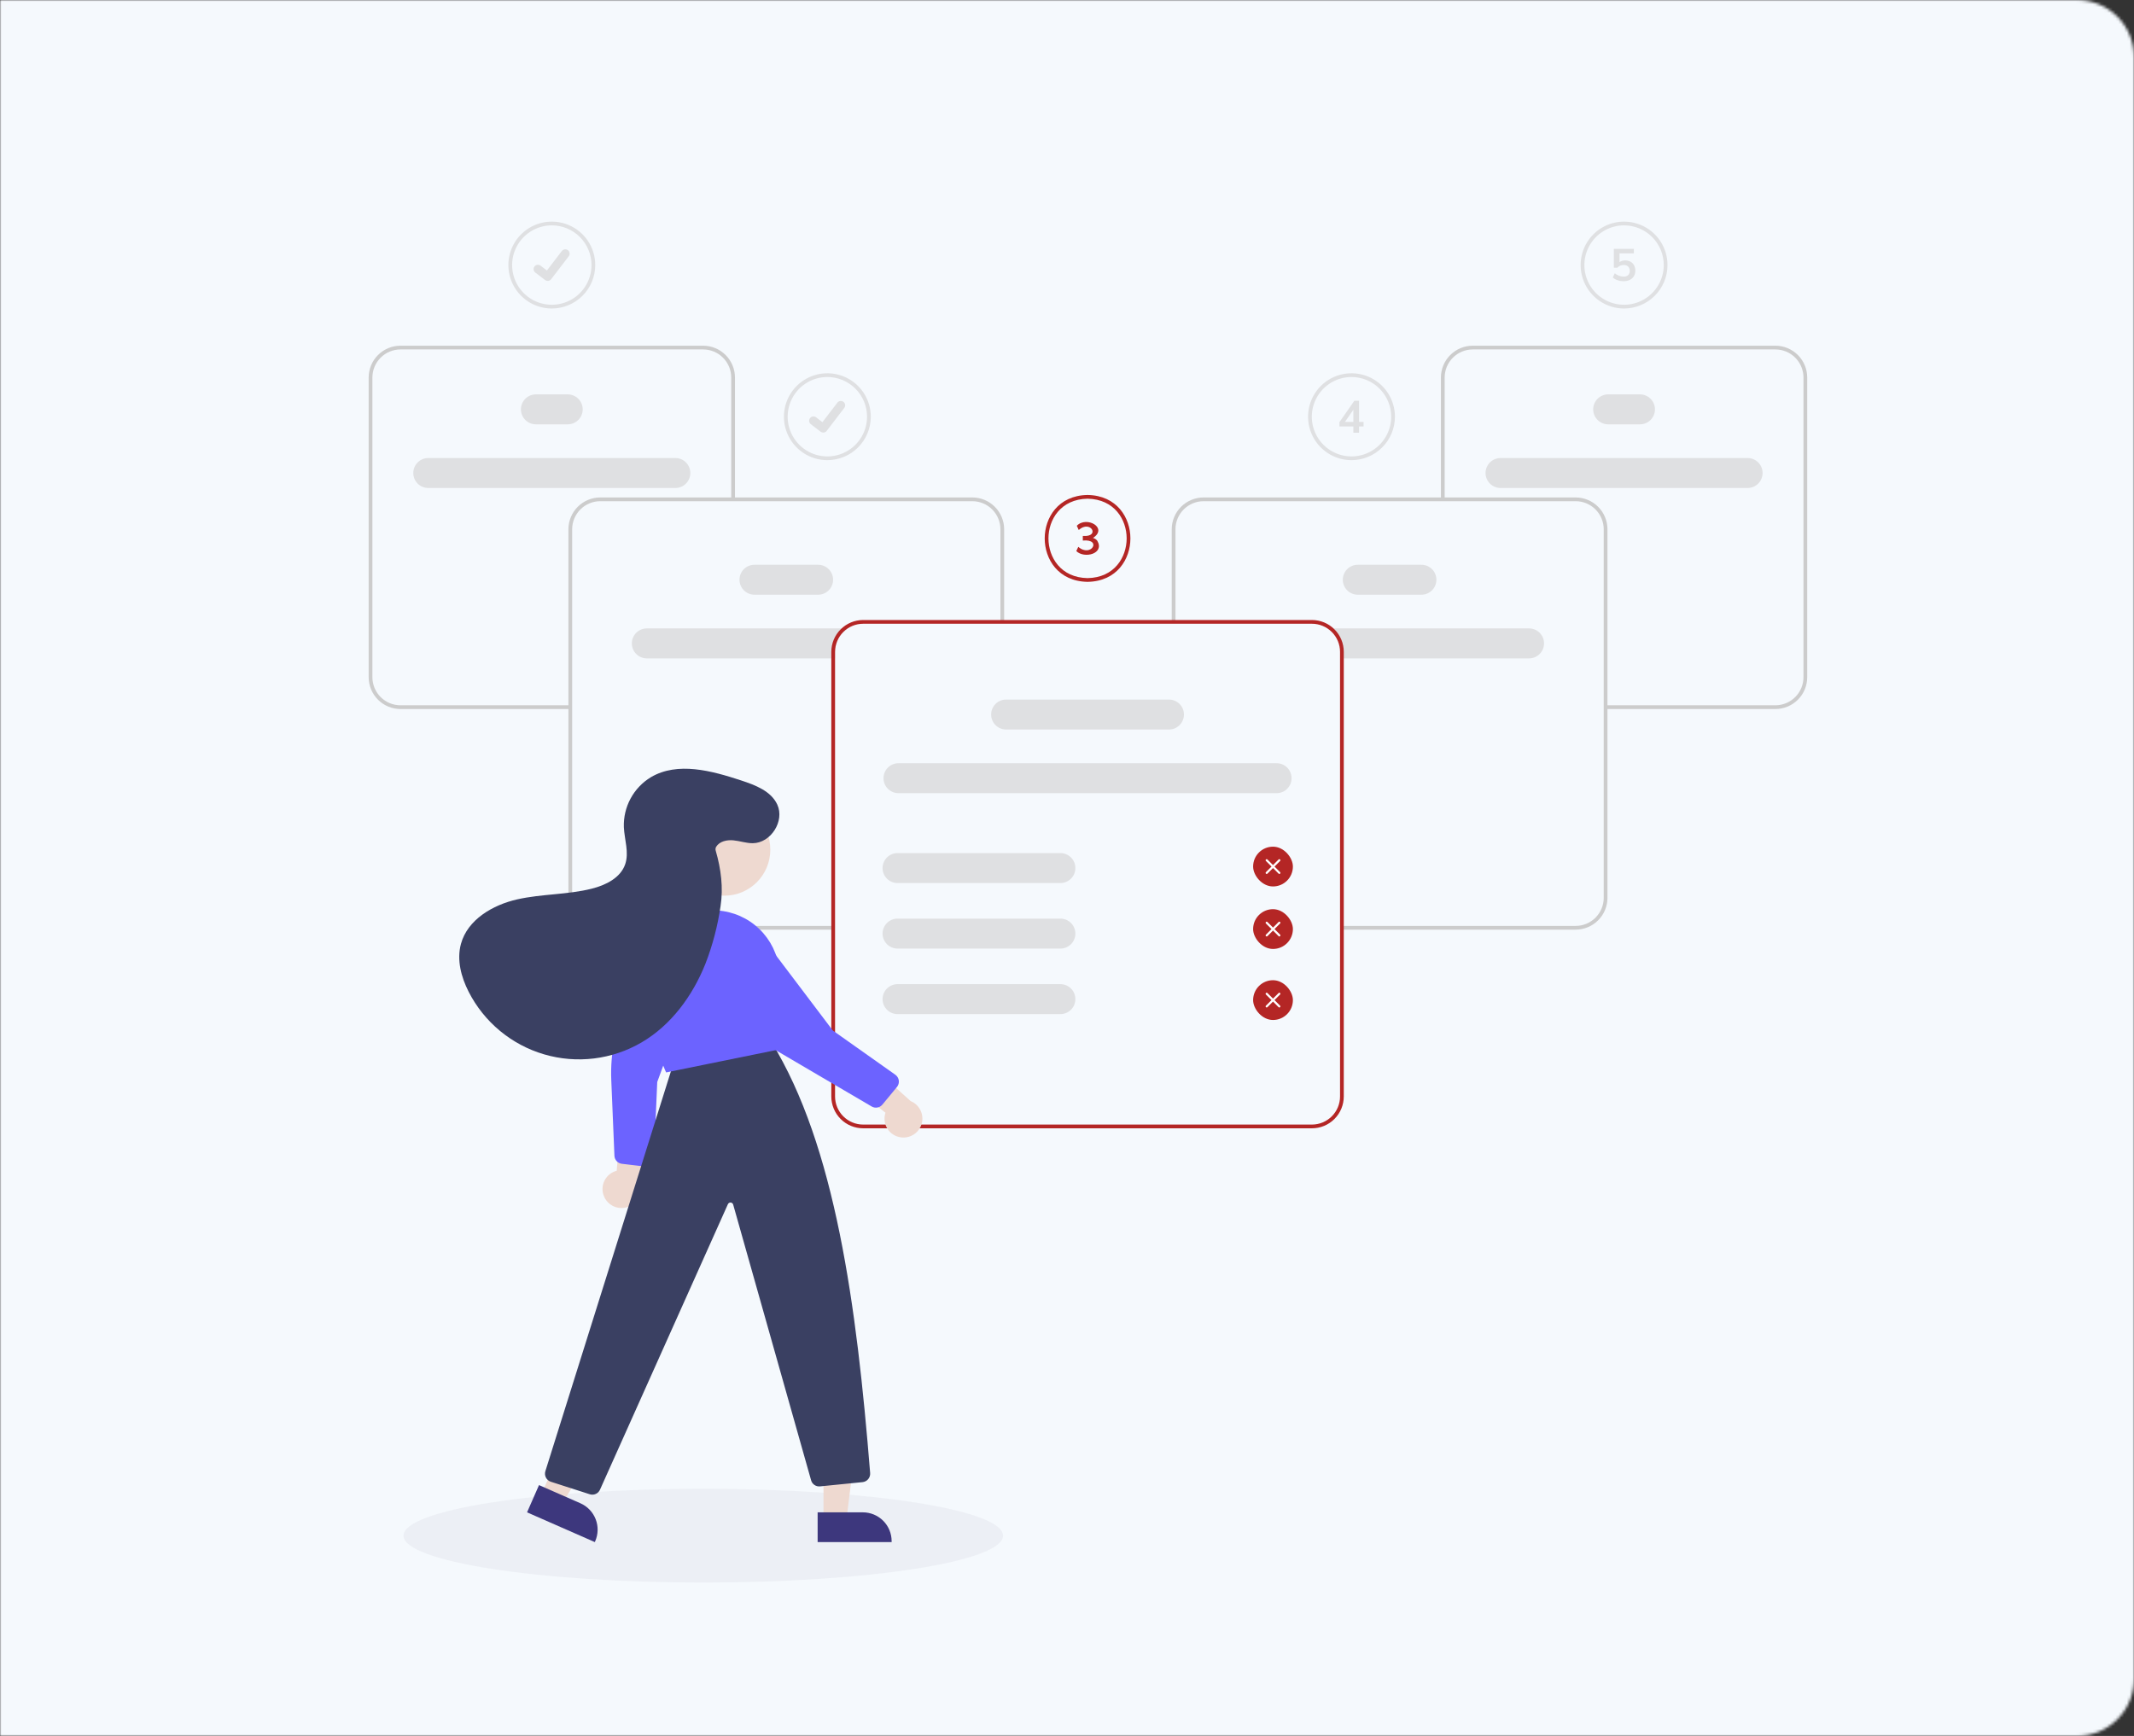
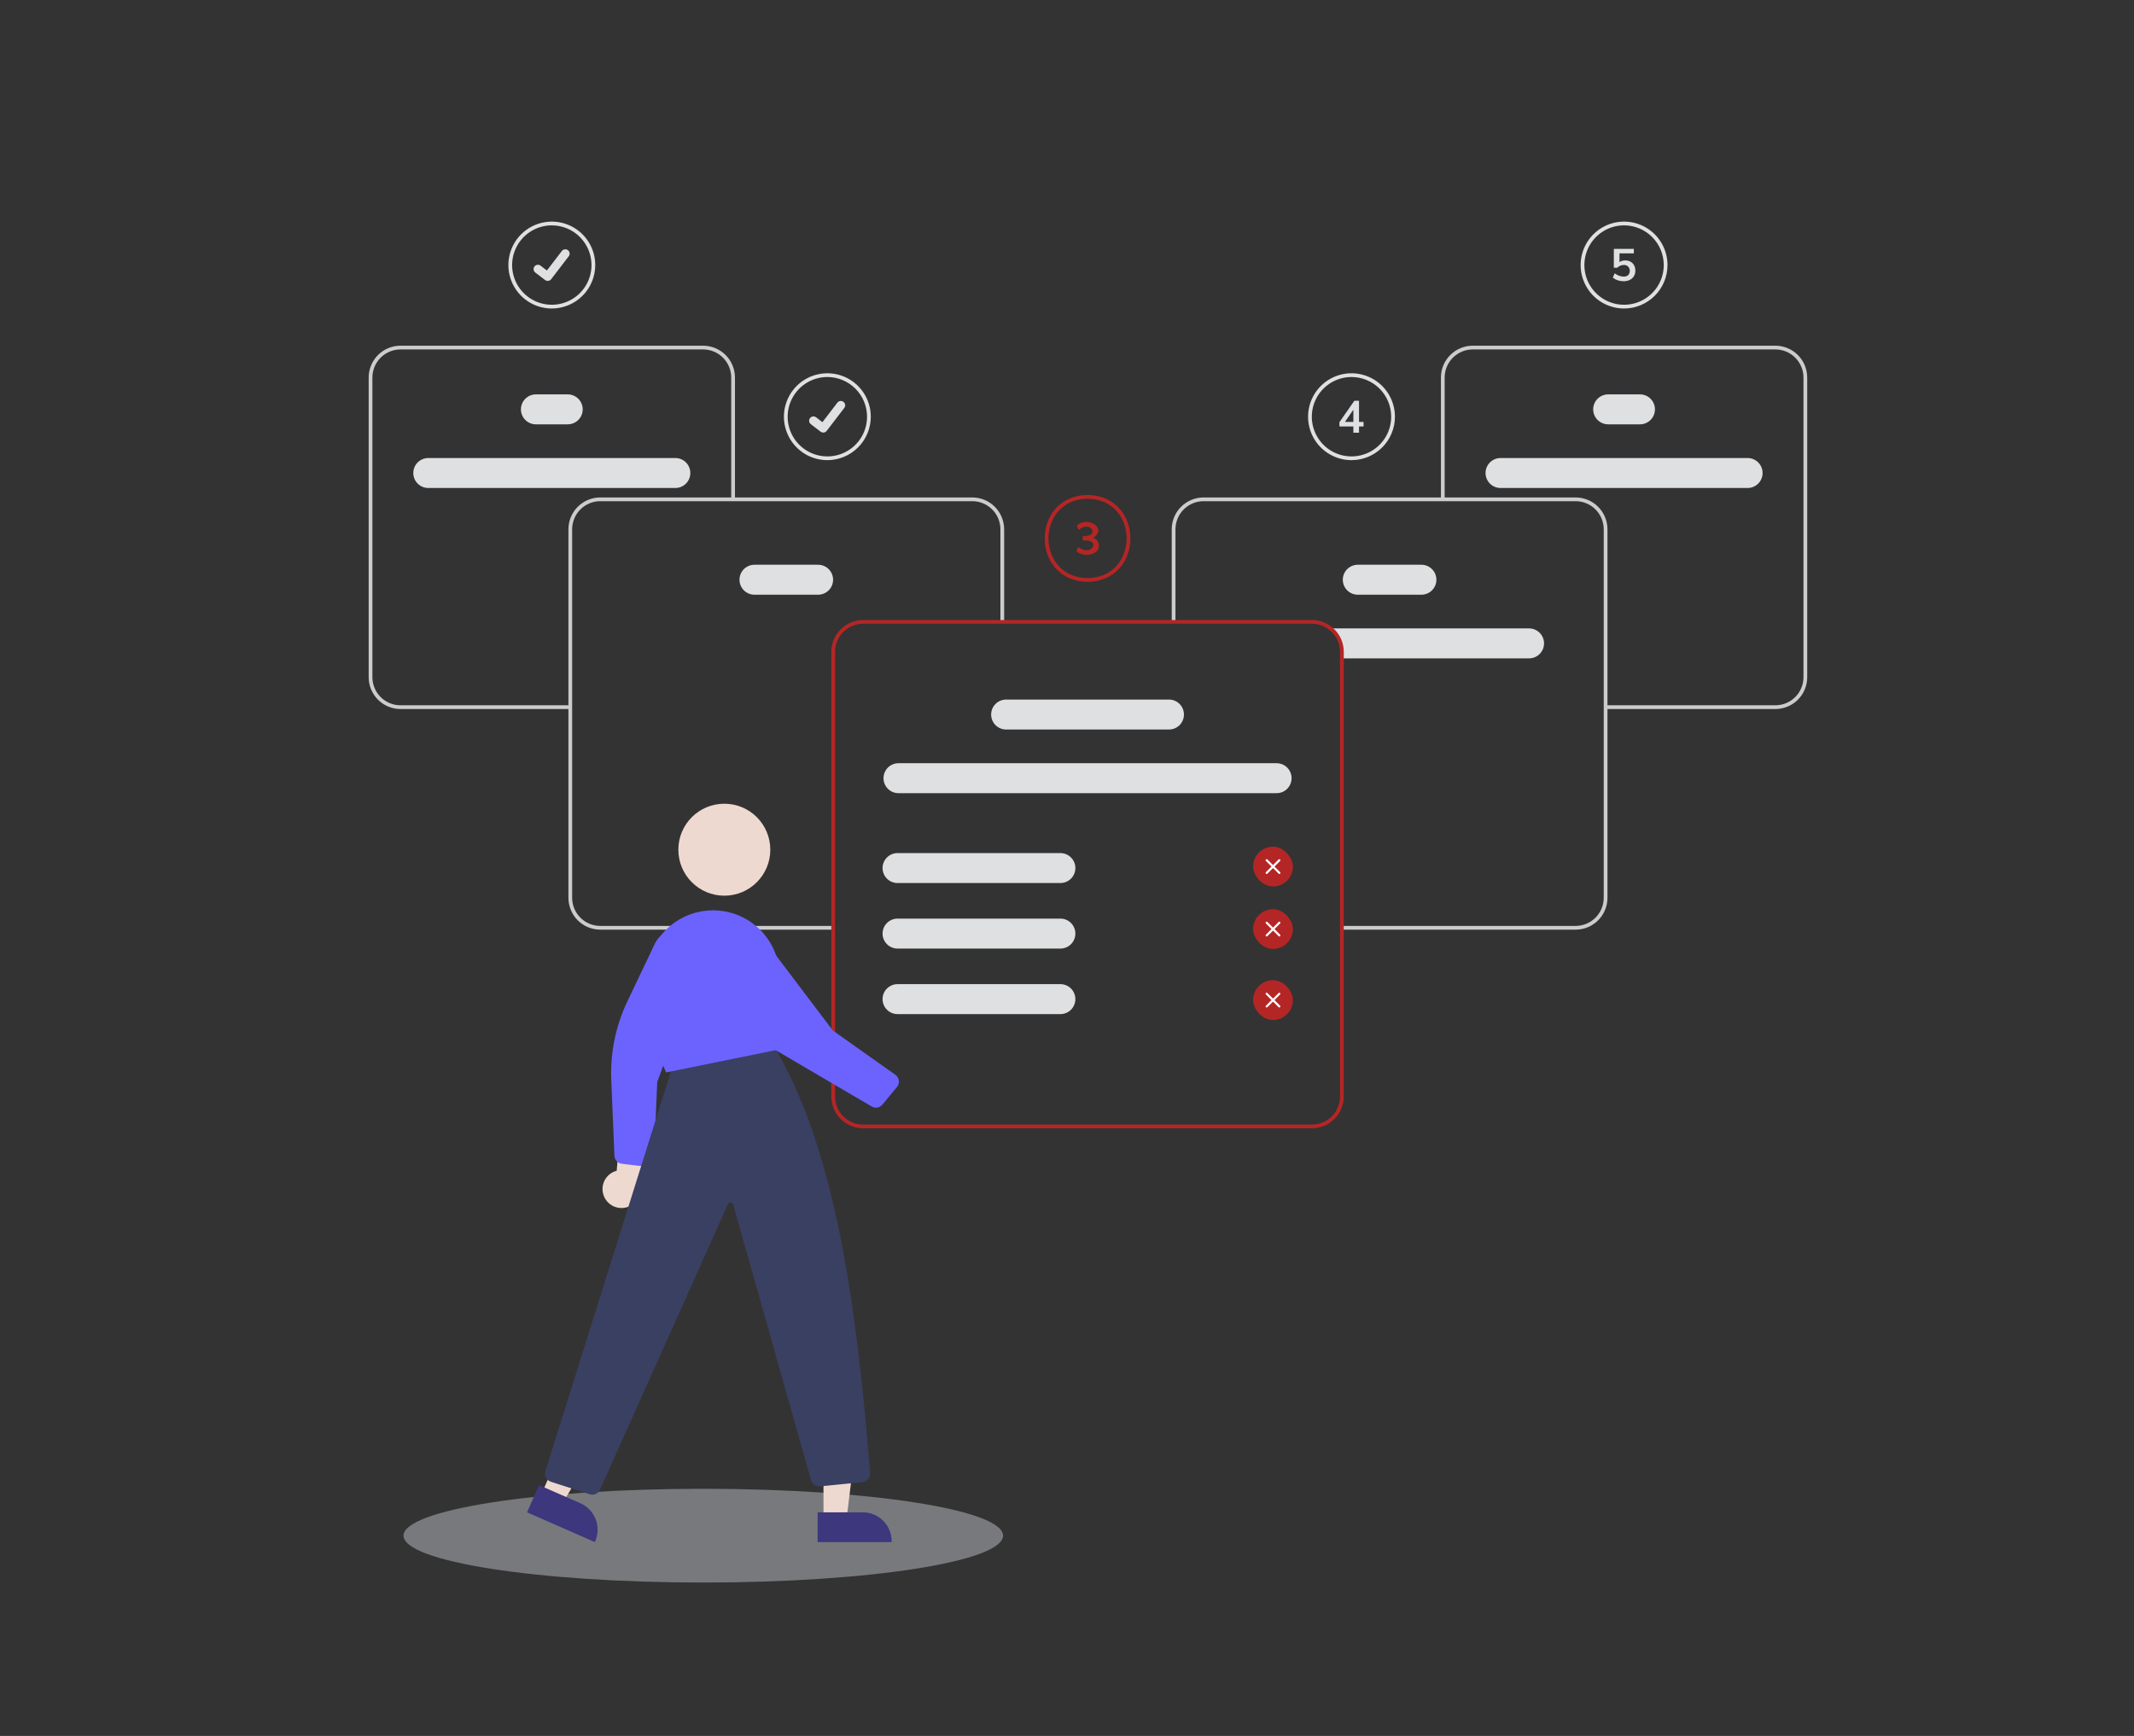
<svg xmlns="http://www.w3.org/2000/svg" width="751" height="611" viewBox="0 0 751 611" fill="none">
  <rect x="0" y="0" width="751" height="611" fill="#333333" stroke="none" />
  <mask id="mask0_806_27986" style="mask-type:alpha" maskUnits="userSpaceOnUse" x="0" y="0" width="751" height="611">
    <path d="M0 0H731C742.046 0 751 8.954 751 20V591C751 602.046 742.046 611 731 611H0V0Z" fill="#F5F9FD" />
  </mask>
  <g mask="url(#mask0_806_27986)">
-     <path d="M0 0H852C863.046 0 872 8.954 872 20V591C872 602.046 863.046 611 852 611H0V0Z" fill="#F5F9FD" />
-   </g>
+     </g>
  <ellipse cx="247.5" cy="540.5" rx="105.5" ry="16.5" fill="#DFE1E8" fill-opacity="0.4" />
-   <path d="M227.628 221.18C226.23 221.18 224.89 221.735 223.901 222.724C222.913 223.713 222.358 225.053 222.358 226.452C222.358 227.85 222.913 229.191 223.901 230.179C224.89 231.168 226.23 231.723 227.628 231.723H293.875V229.424C293.875 227.789 294.28 226.18 295.055 224.741C295.83 223.303 296.95 222.079 298.315 221.18H227.628Z" fill="#DFE0E2" />
  <path d="M287.909 209.318H265.511C264.113 209.318 262.773 208.763 261.784 207.774C260.796 206.785 260.241 205.445 260.241 204.046C260.241 202.648 260.796 201.307 261.784 200.319C262.773 199.33 264.113 198.775 265.511 198.775H287.909C289.307 198.775 290.648 199.33 291.636 200.319C292.624 201.307 293.18 202.648 293.18 204.046C293.18 205.445 292.624 206.785 291.636 207.774C290.648 208.763 289.307 209.318 287.909 209.318Z" fill="#DFE0E2" />
  <path d="M237.674 171.756H150.715C149.317 171.756 147.977 171.201 146.988 170.212C146 169.224 145.445 167.883 145.445 166.485C145.445 165.086 146 163.745 146.988 162.757C147.977 161.768 149.317 161.213 150.715 161.213H237.674C239.072 161.213 240.412 161.768 241.4 162.757C242.389 163.745 242.944 165.086 242.944 166.485C242.944 167.883 242.389 169.224 241.4 170.212C240.412 171.201 239.072 171.756 237.674 171.756Z" fill="#DFE0E2" />
  <path d="M199.794 149.351H188.595C187.197 149.351 185.856 148.796 184.868 147.807C183.88 146.818 183.324 145.477 183.324 144.079C183.324 142.681 183.88 141.34 184.868 140.352C185.856 139.363 187.197 138.807 188.595 138.807H199.794C201.192 138.807 202.532 139.363 203.521 140.352C204.509 141.34 205.064 142.681 205.064 144.079C205.064 145.477 204.509 146.818 203.521 147.807C202.532 148.796 201.192 149.351 199.794 149.351Z" fill="#DFE0E2" />
  <path d="M293.213 327.206H211.236C208.267 327.202 205.42 326.021 203.321 323.921C201.221 321.821 200.04 318.973 200.037 316.003V186.29C200.04 183.32 201.221 180.472 203.321 178.372C205.42 176.272 208.267 175.091 211.236 175.087H342.184C345.154 175.091 348 176.272 350.1 178.372C352.199 180.472 353.38 183.32 353.384 186.29V218.44H352.066V186.29C352.063 183.669 351.021 181.157 349.168 179.304C347.316 177.451 344.804 176.408 342.184 176.405H211.236C208.616 176.408 206.105 177.451 204.252 179.304C202.399 181.157 201.357 183.669 201.354 186.29V316.003C201.357 318.624 202.399 321.136 204.252 322.989C206.105 324.843 208.616 325.885 211.236 325.888H293.213V327.206Z" fill="#CCCCCC" />
  <path d="M200.696 249.554H140.938C137.969 249.551 135.122 248.37 133.023 246.27C130.923 244.169 129.742 241.322 129.739 238.352V132.877C129.742 129.907 130.923 127.059 133.023 124.959C135.122 122.859 137.969 121.677 140.938 121.674H247.451C250.42 121.677 253.266 122.859 255.366 124.959C257.465 127.059 258.646 129.907 258.65 132.877V175.746H257.332V132.877C257.329 130.256 256.287 127.744 254.435 125.89C252.582 124.037 250.07 122.995 247.451 122.992H140.938C138.318 122.995 135.806 124.037 133.954 125.89C132.101 127.744 131.059 130.256 131.056 132.877V238.352C131.059 240.972 132.101 243.485 133.954 245.338C135.806 247.191 138.318 248.234 140.938 248.236H200.696V249.554Z" fill="#CCCCCC" />
  <path d="M467.424 221.18C468.788 222.079 469.909 223.303 470.684 224.741C471.458 226.18 471.864 227.789 471.864 229.424V231.723H538.111C539.509 231.723 540.849 231.168 541.837 230.179C542.826 229.191 543.381 227.85 543.381 226.452C543.381 225.053 542.826 223.713 541.837 222.724C540.849 221.735 539.509 221.18 538.111 221.18H467.424Z" fill="#DFE0E2" />
  <path d="M472.559 204.046C472.561 202.649 473.116 201.309 474.104 200.32C475.092 199.332 476.432 198.776 477.829 198.775H500.228C501.626 198.775 502.966 199.33 503.954 200.319C504.943 201.307 505.498 202.648 505.498 204.046C505.498 205.445 504.943 206.785 503.954 207.774C502.966 208.763 501.626 209.318 500.228 209.318H477.829C476.432 209.317 475.092 208.761 474.104 207.772C473.116 206.784 472.561 205.444 472.559 204.046Z" fill="#DFE0E2" />
  <path d="M522.795 166.485C522.796 165.087 523.352 163.747 524.34 162.759C525.328 161.77 526.668 161.214 528.065 161.213H615.024C616.422 161.213 617.762 161.768 618.751 162.757C619.739 163.745 620.294 165.086 620.294 166.485C620.294 167.883 619.739 169.224 618.751 170.212C617.762 171.201 616.422 171.756 615.024 171.756H528.065C526.668 171.755 525.328 171.199 524.34 170.211C523.352 169.222 522.796 167.882 522.795 166.485Z" fill="#DFE0E2" />
  <path d="M560.675 144.079C560.676 142.682 561.232 141.342 562.22 140.353C563.208 139.365 564.548 138.809 565.945 138.807H577.144C578.542 138.807 579.882 139.363 580.871 140.352C581.859 141.34 582.414 142.681 582.414 144.079C582.414 145.477 581.859 146.818 580.871 147.807C579.882 148.796 578.542 149.351 577.144 149.351H565.945C564.548 149.35 563.208 148.794 562.22 147.805C561.232 146.817 560.676 145.477 560.675 144.079Z" fill="#DFE0E2" />
  <path d="M472.525 327.206H554.503C557.472 327.202 560.319 326.021 562.418 323.921C564.518 321.821 565.699 318.973 565.702 316.003V186.29C565.699 183.32 564.518 180.472 562.418 178.372C560.319 176.272 557.472 175.091 554.503 175.087H423.554C420.585 175.091 417.739 176.272 415.639 178.372C413.54 180.472 412.359 183.32 412.355 186.29V218.44H413.673V186.29C413.676 183.669 414.718 181.157 416.57 179.304C418.423 177.451 420.935 176.408 423.554 176.405H554.503C557.123 176.408 559.634 177.451 561.487 179.304C563.339 181.157 564.381 183.669 564.384 186.29V316.003C564.381 318.624 563.339 321.136 561.487 322.989C559.634 324.843 557.123 325.885 554.503 325.888H472.525V327.206Z" fill="#CCCCCC" />
  <path d="M565.043 249.554H624.801C627.77 249.551 630.616 248.37 632.716 246.27C634.816 244.169 635.997 241.322 636 238.352V132.877C635.997 129.907 634.816 127.059 632.716 124.959C630.616 122.859 627.77 121.677 624.801 121.674H518.288C515.319 121.677 512.472 122.859 510.373 124.959C508.273 127.059 507.092 129.907 507.089 132.877V175.746H508.406V132.877C508.409 130.256 509.451 127.744 511.304 125.89C513.157 124.037 515.668 122.995 518.288 122.992H624.801C627.42 122.995 629.932 124.037 631.785 125.89C633.637 127.744 634.679 130.256 634.682 132.877V238.352C634.679 240.972 633.637 243.485 631.785 245.338C629.932 247.191 627.42 248.234 624.801 248.236H565.043V249.554Z" fill="#CCCCCC" />
  <path d="M461.706 218.221H303.757C300.788 218.227 297.943 219.409 295.844 221.509C293.745 223.608 292.563 226.454 292.557 229.424V385.924C292.56 388.895 293.741 391.742 295.841 393.842C297.941 395.943 300.787 397.124 303.757 397.127H461.706C464.675 397.124 467.522 395.943 469.621 393.842C471.721 391.742 472.902 388.895 472.905 385.924V229.424C472.902 226.453 471.721 223.606 469.621 221.506C467.522 219.405 464.675 218.224 461.706 218.221V218.221ZM471.587 385.924C471.584 388.545 470.542 391.057 468.69 392.91C466.837 394.763 464.325 395.806 461.706 395.809H303.757C301.137 395.806 298.625 394.763 296.773 392.91C294.92 391.057 293.878 388.545 293.875 385.924V229.424C293.879 226.803 294.921 224.291 296.774 222.439C298.626 220.586 301.137 219.543 303.757 219.539H461.706C464.325 219.542 466.837 220.585 468.69 222.438C470.542 224.291 471.584 226.803 471.587 229.424V385.924Z" fill="#B42625" />
  <path d="M449.267 279.17H316.194C314.796 279.17 313.455 278.614 312.467 277.626C311.479 276.637 310.923 275.296 310.923 273.898C310.923 272.5 311.479 271.159 312.467 270.17C313.455 269.182 314.796 268.626 316.194 268.626H449.267C450.665 268.626 452.005 269.182 452.994 270.17C453.982 271.159 454.537 272.5 454.537 273.898C454.537 275.296 453.982 276.637 452.994 277.626C452.005 278.614 450.665 279.17 449.267 279.17Z" fill="#DFE0E2" />
  <path d="M411.387 256.765H354.073C352.676 256.765 351.335 256.209 350.347 255.221C349.358 254.232 348.803 252.891 348.803 251.493C348.803 250.095 349.358 248.754 350.347 247.765C351.335 246.776 352.676 246.221 354.073 246.221H411.387C412.785 246.221 414.126 246.776 415.114 247.765C416.102 248.754 416.658 250.095 416.658 251.493C416.658 252.891 416.102 254.232 415.114 255.221C414.126 256.209 412.785 256.765 411.387 256.765Z" fill="#DFE0E2" />
  <path d="M373.178 310.801H315.864C314.466 310.801 313.126 310.245 312.138 309.257C311.149 308.268 310.594 306.927 310.594 305.529C310.594 304.131 311.149 302.79 312.138 301.801C313.126 300.813 314.466 300.257 315.864 300.257H373.178C374.576 300.257 375.916 300.813 376.905 301.801C377.893 302.79 378.448 304.131 378.448 305.529C378.448 306.927 377.893 308.268 376.905 309.257C375.916 310.245 374.576 310.801 373.178 310.801Z" fill="#DFE0E2" />
  <path d="M373.178 333.865H315.864C314.466 333.865 313.126 333.31 312.138 332.321C311.149 331.332 310.594 329.991 310.594 328.593C310.594 327.195 311.149 325.854 312.138 324.866C313.126 323.877 314.466 323.321 315.864 323.321H373.178C374.576 323.321 375.916 323.877 376.905 324.866C377.893 325.854 378.448 327.195 378.448 328.593C378.448 329.991 377.893 331.332 376.905 332.321C375.916 333.31 374.576 333.865 373.178 333.865Z" fill="#DFE0E2" />
  <path d="M373.178 356.929H315.864C314.466 356.929 313.126 356.374 312.138 355.385C311.149 354.397 310.594 353.056 310.594 351.658C310.594 350.259 311.149 348.918 312.138 347.93C313.126 346.941 314.466 346.386 315.864 346.386H373.178C374.576 346.386 375.916 346.941 376.905 347.93C377.893 348.918 378.448 350.259 378.448 351.658C378.448 353.056 377.893 354.397 376.905 355.385C375.916 356.374 374.576 356.929 373.178 356.929Z" fill="#DFE0E2" />
  <path d="M194.194 108.583C191.171 108.583 188.215 107.686 185.702 106.006C183.188 104.325 181.228 101.937 180.071 99.143C178.914 96.349 178.612 93.274 179.201 90.308C179.791 87.342 181.247 84.617 183.385 82.479C185.523 80.34 188.247 78.884 191.212 78.294C194.178 77.704 197.251 78.007 200.044 79.164C202.838 80.321 205.225 82.281 206.905 84.796C208.585 87.311 209.481 90.267 209.481 93.291C209.477 97.345 207.865 101.232 204.999 104.099C202.133 106.966 198.247 108.578 194.194 108.583V108.583ZM194.194 79.318C191.432 79.318 188.731 80.138 186.434 81.673C184.136 83.208 182.346 85.391 181.289 87.944C180.231 90.497 179.955 93.307 180.494 96.017C181.033 98.728 182.363 101.218 184.317 103.172C186.27 105.126 188.759 106.457 191.469 106.996C194.179 107.535 196.988 107.259 199.54 106.201C202.093 105.143 204.274 103.352 205.809 101.055C207.344 98.757 208.164 96.055 208.164 93.291C208.159 89.587 206.686 86.035 204.068 83.415C201.449 80.796 197.898 79.322 194.194 79.318V79.318Z" fill="#DFE0E2" />
  <path d="M192.745 98.873C192.416 98.874 192.095 98.767 191.832 98.57L191.816 98.558L188.378 95.927C188.219 95.805 188.085 95.653 187.985 95.479C187.884 95.305 187.819 95.113 187.793 94.914C187.767 94.715 187.78 94.513 187.832 94.319C187.884 94.125 187.973 93.944 188.095 93.784C188.217 93.625 188.369 93.491 188.543 93.391C188.717 93.29 188.909 93.225 189.107 93.199C189.306 93.173 189.508 93.186 189.702 93.238C189.896 93.29 190.078 93.379 190.237 93.501L192.464 95.209L197.726 88.343C197.848 88.183 198 88.05 198.173 87.949C198.347 87.849 198.539 87.784 198.738 87.758C198.936 87.731 199.138 87.745 199.332 87.796C199.526 87.848 199.707 87.938 199.867 88.06L199.867 88.06L199.834 88.105L199.868 88.06C200.189 88.307 200.399 88.671 200.452 89.073C200.505 89.474 200.397 89.88 200.15 90.202L193.961 98.275C193.818 98.461 193.634 98.612 193.423 98.715C193.213 98.819 192.981 98.872 192.746 98.871L192.745 98.873Z" fill="#DFE0E2" />
  <path d="M291.164 161.96C288.141 161.96 285.185 161.063 282.671 159.383C280.157 157.703 278.198 155.314 277.041 152.52C275.884 149.726 275.581 146.652 276.171 143.685C276.761 140.719 278.217 137.994 280.355 135.856C282.493 133.717 285.217 132.261 288.182 131.671C291.147 131.081 294.221 131.384 297.014 132.541C299.807 133.699 302.195 135.659 303.875 138.173C305.554 140.688 306.451 143.644 306.451 146.669C306.446 150.723 304.834 154.609 301.968 157.476C299.103 160.343 295.217 161.955 291.164 161.96V161.96ZM291.164 132.695C288.401 132.695 285.7 133.515 283.403 135.05C281.106 136.586 279.316 138.768 278.258 141.321C277.201 143.875 276.924 146.684 277.463 149.395C278.002 152.105 279.333 154.595 281.287 156.549C283.24 158.503 285.729 159.834 288.439 160.373C291.149 160.913 293.957 160.636 296.51 159.578C299.062 158.521 301.244 156.73 302.779 154.432C304.314 152.134 305.133 149.432 305.133 146.669C305.129 142.964 303.656 139.412 301.037 136.792C298.418 134.173 294.868 132.699 291.164 132.695V132.695Z" fill="#DFE0E2" />
  <path d="M289.715 152.25C289.385 152.251 289.065 152.144 288.802 151.947L288.786 151.935L285.348 149.304C285.026 149.058 284.816 148.693 284.763 148.291C284.71 147.89 284.818 147.483 285.065 147.162C285.311 146.84 285.675 146.629 286.077 146.576C286.479 146.523 286.885 146.632 287.207 146.879L289.433 148.587L294.695 141.72C294.817 141.561 294.97 141.427 295.143 141.327C295.317 141.226 295.508 141.161 295.707 141.135C295.906 141.109 296.108 141.122 296.302 141.174C296.496 141.225 296.677 141.315 296.836 141.437L296.837 141.437L296.804 141.483L296.838 141.437C297.159 141.684 297.369 142.048 297.422 142.45C297.475 142.852 297.366 143.258 297.12 143.579L290.931 151.653C290.788 151.839 290.604 151.989 290.393 152.093C290.182 152.196 289.951 152.249 289.716 152.249L289.715 152.25Z" fill="#DFE0E2" />
  <path d="M382.745 204.793C372.37 204.617 367.655 196.742 367.655 189.501C367.656 182.26 372.371 174.386 382.723 174.211H382.746C393.099 174.387 397.814 182.262 397.813 189.503C397.813 196.744 393.097 204.618 382.745 204.793ZM382.735 175.529C373.28 175.694 368.973 182.886 368.973 189.501C368.972 196.118 373.282 203.314 382.745 203.476C392.185 203.315 396.495 196.12 396.496 189.503C396.496 182.889 392.189 175.696 382.735 175.529V175.529Z" fill="#B42625" />
  <path d="M386.165 190.333C388.81 194.928 381.551 196.723 378.774 193.954L379.47 192.468C383.985 196.369 387.963 189.611 381.066 190.253V188.624C387.382 189.134 383.835 182.775 379.628 186.537L378.948 185.05C382.376 181.491 390.074 185.795 384.64 189.352C385.246 189.494 385.785 189.84 386.165 190.333V190.333Z" fill="#B42625" />
  <path d="M475.622 161.96C472.599 161.96 469.644 161.063 467.13 159.383C464.616 157.703 462.657 155.314 461.5 152.52C460.343 149.726 460.04 146.652 460.63 143.685C461.22 140.719 462.675 137.994 464.813 135.856C466.951 133.717 469.675 132.261 472.64 131.671C475.606 131.081 478.679 131.384 481.473 132.541C484.266 133.699 486.653 135.659 488.333 138.173C490.013 140.688 490.909 143.644 490.909 146.669C490.905 150.723 489.293 154.609 486.427 157.476C483.561 160.343 479.675 161.955 475.622 161.96V161.96ZM475.622 132.695C472.86 132.695 470.159 133.515 467.862 135.05C465.564 136.586 463.774 138.768 462.717 141.321C461.66 143.875 461.383 146.684 461.922 149.395C462.461 152.105 463.791 154.595 465.745 156.549C467.699 158.503 470.188 159.834 472.897 160.373C475.607 160.913 478.416 160.636 480.968 159.578C483.521 158.521 485.703 156.73 487.238 154.432C488.773 152.134 489.592 149.432 489.592 146.669C489.588 142.964 488.115 139.412 485.496 136.792C482.877 134.173 479.326 132.699 475.622 132.695V132.695Z" fill="#DFE0E2" />
  <path d="M479.868 150.101H478.271V152.299H476.279V150.101H471.377V148.582L476.642 141.038H478.271V148.503H479.868V150.101ZM476.279 148.503V144.217L473.306 148.503H476.279Z" fill="#DFE0E2" />
  <path d="M571.544 108.583C568.521 108.583 565.565 107.686 563.052 106.006C560.538 104.325 558.578 101.937 557.421 99.143C556.264 96.349 555.962 93.274 556.552 90.308C557.141 87.342 558.597 84.617 560.735 82.479C562.873 80.34 565.597 78.884 568.562 78.294C571.528 77.704 574.601 78.007 577.395 79.164C580.188 80.321 582.575 82.281 584.255 84.796C585.935 87.311 586.831 90.267 586.831 93.291C586.827 97.346 585.215 101.232 582.349 104.099C579.483 106.966 575.597 108.578 571.544 108.583ZM571.544 79.318C568.782 79.318 566.081 80.138 563.784 81.673C561.486 83.208 559.696 85.391 558.639 87.944C557.581 90.497 557.305 93.307 557.844 96.017C558.383 98.728 559.713 101.218 561.667 103.172C563.621 105.126 566.11 106.457 568.819 106.996C571.529 107.535 574.338 107.259 576.89 106.201C579.443 105.143 581.625 103.352 583.16 101.055C584.694 98.757 585.514 96.055 585.514 93.291C585.51 89.587 584.036 86.035 581.418 83.415C578.799 80.796 575.248 79.322 571.544 79.318Z" fill="#DFE0E2" />
  <path d="M573.821 92.113C574.351 92.406 574.785 92.845 575.07 93.378C575.374 93.956 575.526 94.6 575.513 95.252C575.527 95.938 575.352 96.613 575.007 97.206C574.662 97.777 574.156 98.234 573.552 98.518C572.866 98.841 572.114 99.001 571.355 98.985C570.644 98.984 569.939 98.864 569.268 98.629C568.645 98.428 568.07 98.102 567.576 97.672L568.256 96.185C569.139 96.915 570.242 97.327 571.387 97.356C571.975 97.396 572.556 97.206 573.007 96.826C573.372 96.41 573.571 95.874 573.568 95.321C573.566 94.767 573.36 94.234 572.991 93.821C572.785 93.63 572.542 93.481 572.277 93.385C572.012 93.288 571.731 93.246 571.45 93.26C571.021 93.257 570.596 93.34 570.201 93.505C569.811 93.668 569.46 93.914 569.173 94.224H567.94V87.598H574.991V89.179H569.932V92.247C570.53 91.849 571.237 91.644 571.956 91.662C572.606 91.649 573.249 91.804 573.821 92.113V92.113Z" fill="#DFE0E2" />
  <path d="M212.628 421.229C212.228 420.347 212.026 419.387 212.037 418.419C212.048 417.45 212.271 416.495 212.691 415.622C213.11 414.749 213.716 413.979 214.465 413.365C215.215 412.752 216.09 412.31 217.028 412.071L219.025 388.607L228.63 396.187L225.261 417.306C225.557 418.91 225.256 420.567 224.412 421.963C223.569 423.359 222.243 424.397 220.686 424.881C219.129 425.364 217.448 425.259 215.963 424.586C214.478 423.913 213.291 422.719 212.628 421.229H212.628Z" fill="#EED9D0" />
  <path d="M218.804 409.608C218.113 409.517 217.477 409.185 217.006 408.67C216.536 408.155 216.262 407.491 216.233 406.794L215.121 380.167C214.721 370.596 216.669 361.073 220.793 352.428L230.653 331.76C231.314 330.517 232.261 329.449 233.417 328.646C234.573 327.843 235.904 327.327 237.299 327.141C238.653 326.95 240.033 327.09 241.322 327.547C242.61 328.005 243.769 328.767 244.7 329.77C245.172 330.274 245.596 330.822 245.967 331.405C246.711 332.612 247.141 333.986 247.22 335.402C247.298 336.818 247.022 338.231 246.416 339.513L231.296 380.831L230.133 407.749C230.115 408.157 230.014 408.556 229.834 408.923C229.655 409.29 229.402 409.616 229.091 409.88C228.78 410.144 228.418 410.342 228.027 410.46C227.636 410.578 227.226 410.614 226.82 410.565L218.844 409.614L218.804 409.608Z" fill="#6C63FF" />
  <path d="M190.516 525.948L197.912 529.196L213.952 502.207L203.037 497.415L190.516 525.948Z" fill="#EED9D0" />
  <path d="M189.689 522.705L204.254 529.1L204.254 529.1C205.473 529.635 206.575 530.405 207.496 531.366C208.417 532.327 209.14 533.461 209.624 534.701C210.107 535.942 210.342 537.265 210.314 538.597C210.286 539.928 209.996 541.24 209.461 542.46L209.329 542.761L185.483 532.291L189.689 522.705Z" fill="#3D377D" />
  <path d="M289.802 534.93H297.879L301.721 503.768L289.801 503.769L289.802 534.93Z" fill="#EED9D0" />
  <path d="M287.742 532.292L303.647 532.292H303.648C304.979 532.292 306.297 532.554 307.527 533.063C308.757 533.573 309.874 534.32 310.816 535.261C311.757 536.203 312.503 537.321 313.013 538.551C313.522 539.781 313.784 541.099 313.784 542.431V542.76L287.742 542.761L287.742 532.292Z" fill="#3D377D" />
  <path d="M208.455 526.07C208.144 526.07 207.835 526.021 207.54 525.926L193.845 521.523C193.106 521.281 192.49 520.76 192.13 520.071C191.769 519.381 191.693 518.578 191.917 517.833L237.331 373.176L271.347 366.504L271.466 366.699C293.955 403.304 301.462 459.221 306.224 518.467C306.282 519.241 306.037 520.007 305.54 520.602C305.043 521.198 304.334 521.577 303.562 521.658L288.591 523.155C287.892 523.229 287.19 523.05 286.612 522.651C286.033 522.253 285.616 521.661 285.435 520.982L258.022 423.976C257.968 423.778 257.854 423.602 257.696 423.472C257.537 423.341 257.343 423.264 257.138 423.249C256.934 423.235 256.73 423.284 256.555 423.391C256.38 423.497 256.242 423.656 256.161 423.844L211.169 524.277C210.942 524.809 210.564 525.262 210.081 525.581C209.599 525.9 209.033 526.07 208.455 526.07V526.07Z" fill="#3A4062" />
  <path d="M254.905 315.252C263.842 315.252 271.086 308.006 271.086 299.067C271.086 290.128 263.842 282.882 254.905 282.882C245.969 282.882 238.725 290.128 238.725 299.067C238.725 308.006 245.969 315.252 254.905 315.252Z" fill="#EED9D0" />
  <path d="M234.437 377.46L234.326 377.228C234.251 377.071 226.796 361.251 227.49 343.004C227.719 337.015 230.228 331.34 234.503 327.141C238.778 322.941 244.496 320.534 250.486 320.413V320.413C256.007 320.304 261.39 322.149 265.685 325.62C269.98 329.092 272.913 333.968 273.966 339.39C276.044 349.999 275.992 360.047 273.812 369.254L273.763 369.459L273.557 369.501L234.437 377.46Z" fill="#6C63FF" />
-   <path d="M316.932 400.293C315.974 400.151 315.058 399.801 314.25 399.267C313.442 398.733 312.761 398.029 312.254 397.203C311.748 396.378 311.428 395.451 311.319 394.488C311.209 393.526 311.311 392.551 311.619 391.632L292.982 377.245L304.554 373.274L320.477 387.545C321.986 388.164 323.215 389.315 323.931 390.781C324.648 392.246 324.802 393.923 324.365 395.494C323.928 397.065 322.93 398.422 321.56 399.306C320.19 400.191 318.543 400.542 316.932 400.293H316.932Z" fill="#EED9D0" />
  <path d="M271.197 368.575L271.154 368.505L251.507 336.678C250.82 335.449 250.436 334.074 250.387 332.668C250.338 331.261 250.625 329.862 251.225 328.589C251.797 327.347 252.662 326.261 253.745 325.426C254.827 324.59 256.096 324.028 257.443 323.789V323.789C258.122 323.665 258.812 323.605 259.502 323.609C260.92 323.637 262.308 324.019 263.54 324.72C264.773 325.421 265.811 326.418 266.56 327.622L293.094 362.715L315.084 378.272C315.418 378.507 315.699 378.809 315.91 379.159C316.121 379.508 316.258 379.897 316.312 380.302C316.365 380.707 316.335 381.118 316.222 381.511C316.11 381.903 315.917 382.268 315.657 382.583L310.538 388.775C310.09 389.319 309.463 389.686 308.769 389.809C308.074 389.931 307.359 389.801 306.753 389.442L271.197 368.575Z" fill="#6C63FF" />
-   <path d="M252.012 298.063C253.204 296.1 255.836 295.546 258.121 295.77C260.406 295.994 262.627 296.797 264.923 296.779C271.298 296.73 276.218 288.958 273.538 283.173C271.34 278.428 265.851 276.344 260.885 274.709C250.474 271.281 238.514 267.986 229.066 273.546C226.055 275.37 223.586 277.964 221.913 281.062C220.24 284.16 219.425 287.649 219.55 291.167C219.763 295.542 221.438 300.036 220.021 304.181C218.387 308.963 213.205 311.528 208.308 312.769C199.724 314.944 190.673 314.594 182.035 316.545C173.397 318.496 164.545 323.677 162.217 332.224C160.687 337.837 162.283 343.88 164.926 349.064C167.622 354.352 171.37 359.034 175.938 362.822C180.507 366.611 185.8 369.427 191.495 371.098C197.19 372.769 203.165 373.259 209.056 372.539C214.947 371.819 220.628 369.904 225.753 366.91C236.196 360.811 243.735 350.502 248.23 339.272C250.778 332.722 252.573 325.902 253.578 318.945C254.584 312.433 253.73 305.852 251.907 299.52C251.821 299.283 251.785 299.031 251.803 298.78C251.822 298.529 251.893 298.284 252.012 298.063V298.063Z" fill="#3A4062" />
  <rect x="441" y="298" width="14" height="14" rx="7" fill="#B42625" />
  <path fill-rule="evenodd" clip-rule="evenodd" d="M445.51 302.51C445.655 302.365 445.89 302.365 446.035 302.51L448 304.475L449.965 302.51C450.11 302.365 450.345 302.365 450.49 302.51C450.635 302.655 450.635 302.89 450.49 303.035L448.525 305L450.49 306.965C450.635 307.11 450.635 307.345 450.49 307.49C450.345 307.635 450.11 307.635 449.965 307.49L448 305.525L446.035 307.49C445.89 307.635 445.655 307.635 445.51 307.49C445.365 307.345 445.365 307.11 445.51 306.965L447.475 305L445.51 303.035C445.365 302.89 445.365 302.655 445.51 302.51Z" fill="white" />
  <rect x="441" y="320" width="14" height="14" rx="7" fill="#B42625" />
  <path fill-rule="evenodd" clip-rule="evenodd" d="M445.51 324.51C445.655 324.365 445.89 324.365 446.035 324.51L448 326.475L449.965 324.51C450.11 324.365 450.345 324.365 450.49 324.51C450.635 324.655 450.635 324.89 450.49 325.035L448.525 327L450.49 328.965C450.635 329.11 450.635 329.345 450.49 329.49C450.345 329.635 450.11 329.635 449.965 329.49L448 327.525L446.035 329.49C445.89 329.635 445.655 329.635 445.51 329.49C445.365 329.345 445.365 329.11 445.51 328.965L447.475 327L445.51 325.035C445.365 324.89 445.365 324.655 445.51 324.51Z" fill="white" />
  <rect x="441" y="345" width="14" height="14" rx="7" fill="#B42625" />
  <path fill-rule="evenodd" clip-rule="evenodd" d="M445.51 349.51C445.655 349.365 445.89 349.365 446.035 349.51L448 351.475L449.965 349.51C450.11 349.365 450.345 349.365 450.49 349.51C450.635 349.655 450.635 349.89 450.49 350.035L448.525 352L450.49 353.965C450.635 354.11 450.635 354.345 450.49 354.49C450.345 354.635 450.11 354.635 449.965 354.49L448 352.525L446.035 354.49C445.89 354.635 445.655 354.635 445.51 354.49C445.365 354.345 445.365 354.11 445.51 353.965L447.475 352L445.51 350.035C445.365 349.89 445.365 349.655 445.51 349.51Z" fill="white" />
</svg>